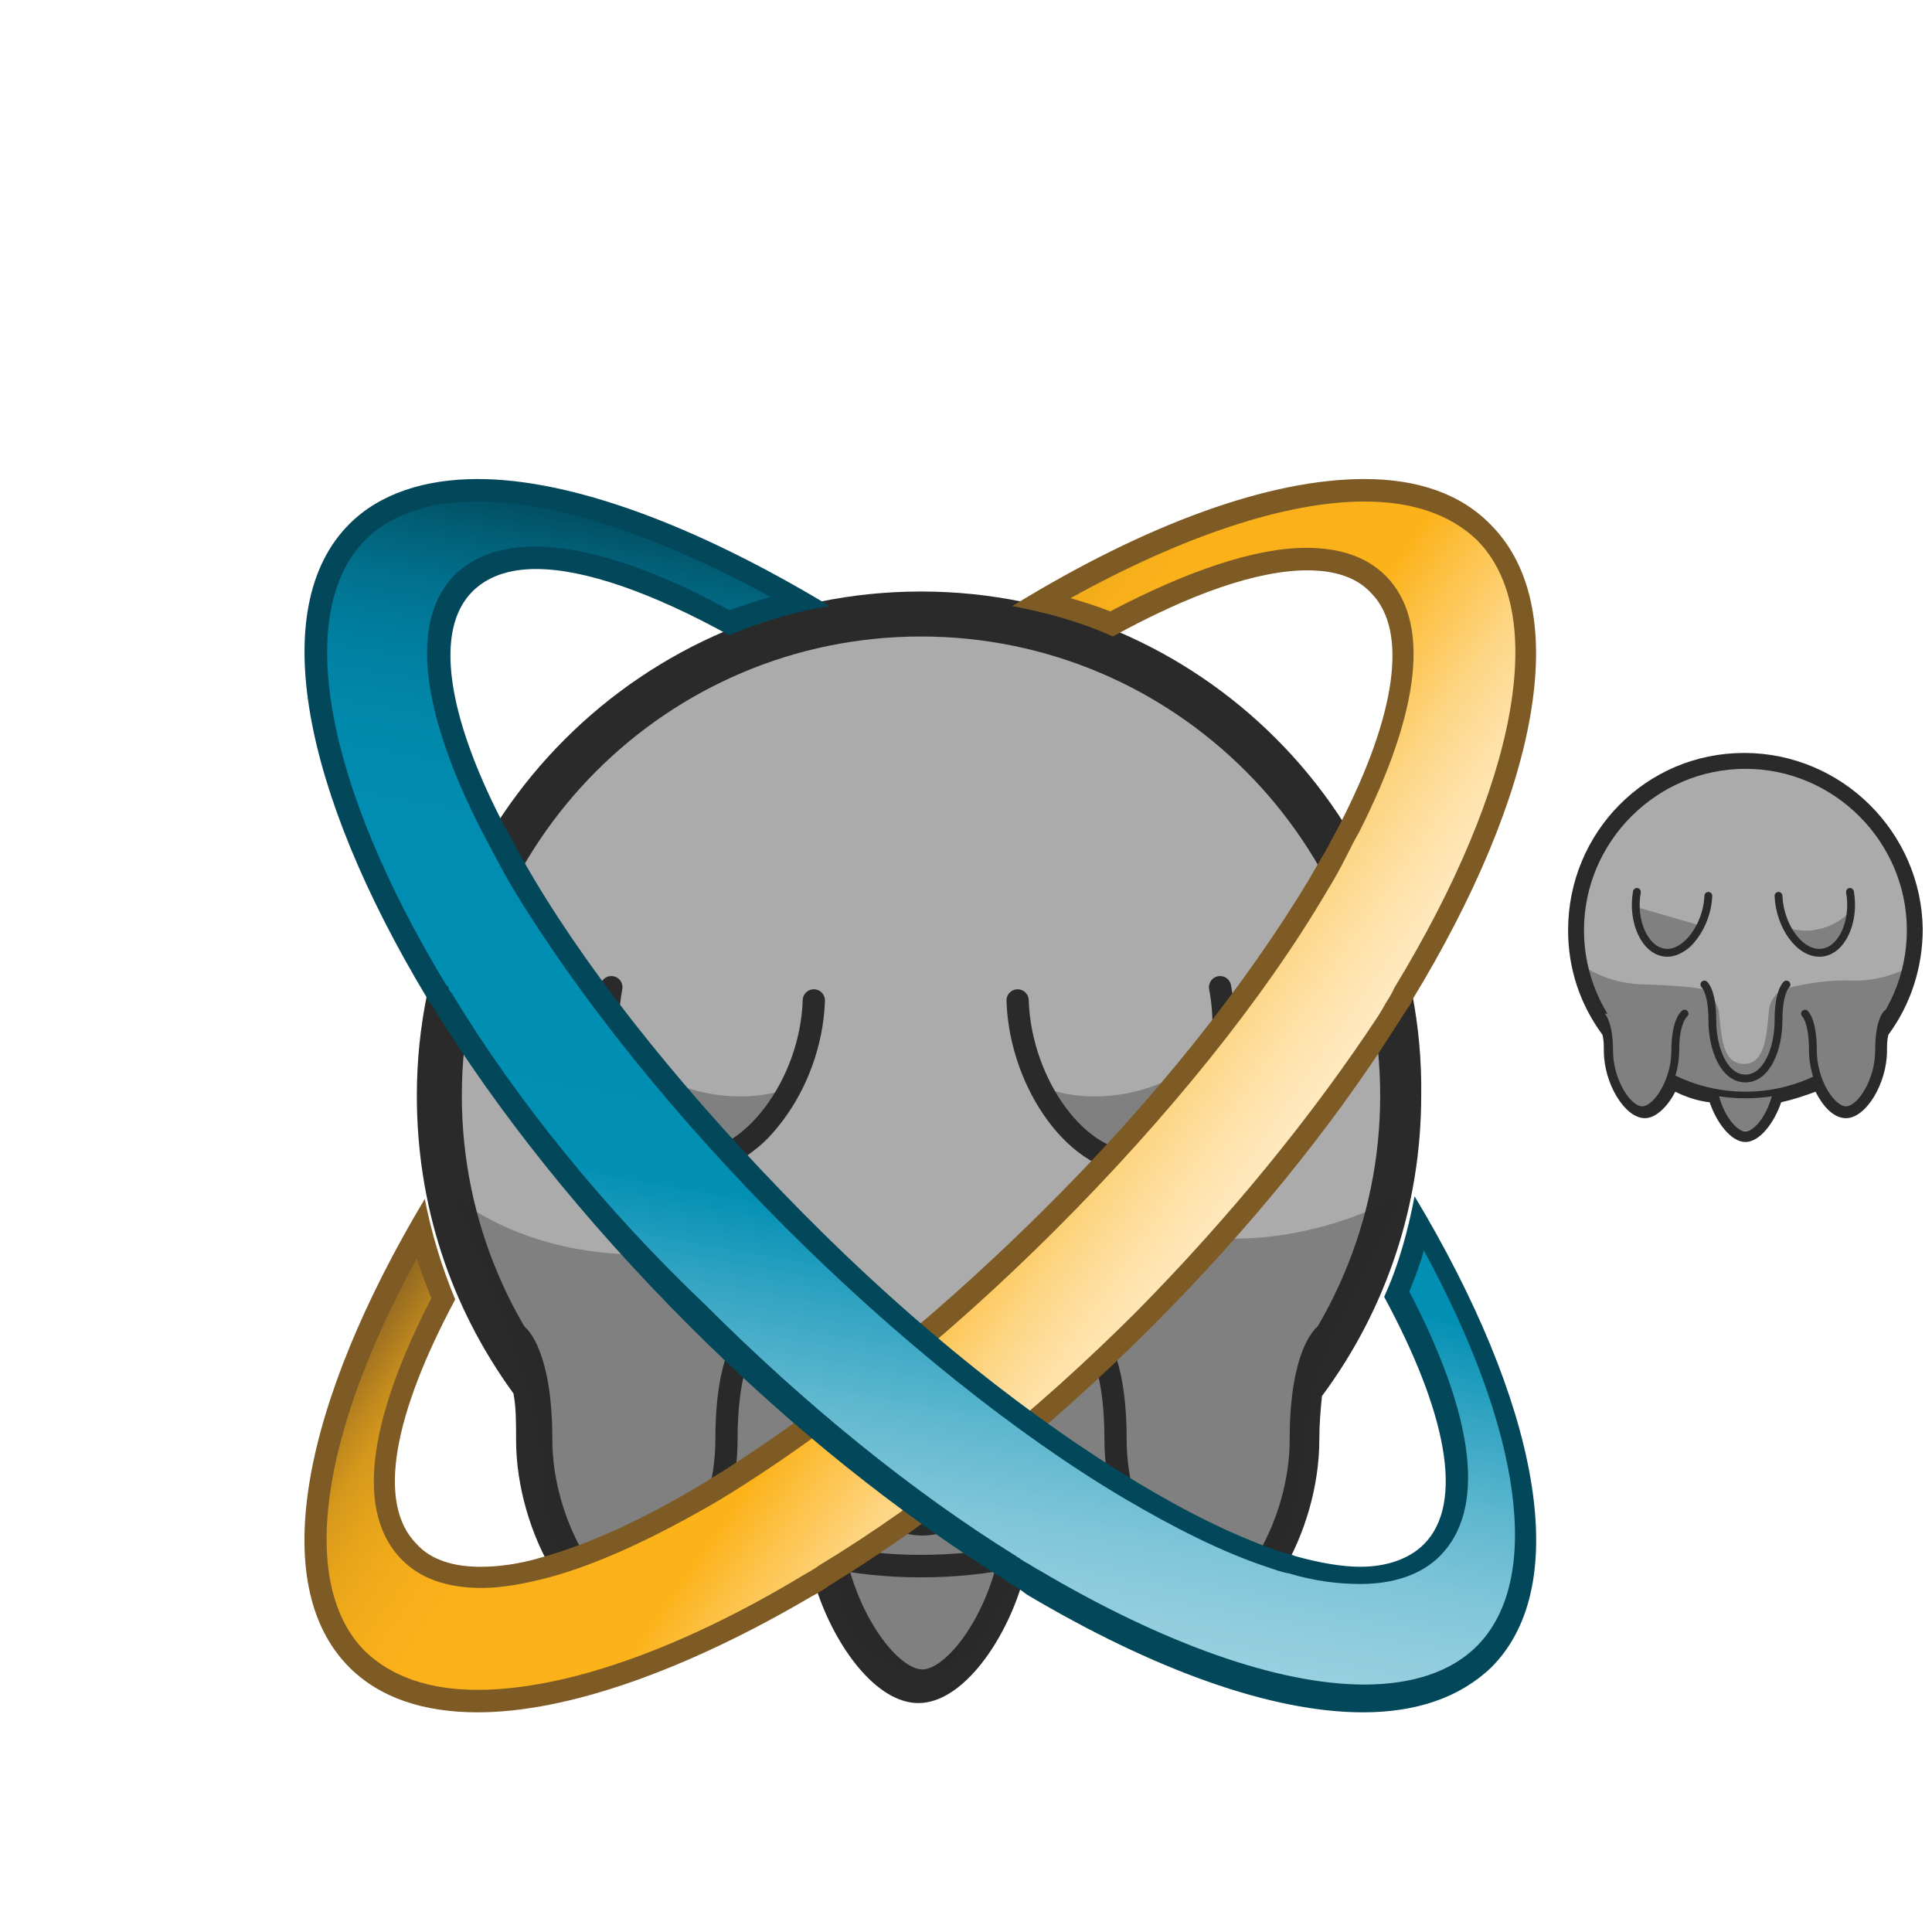
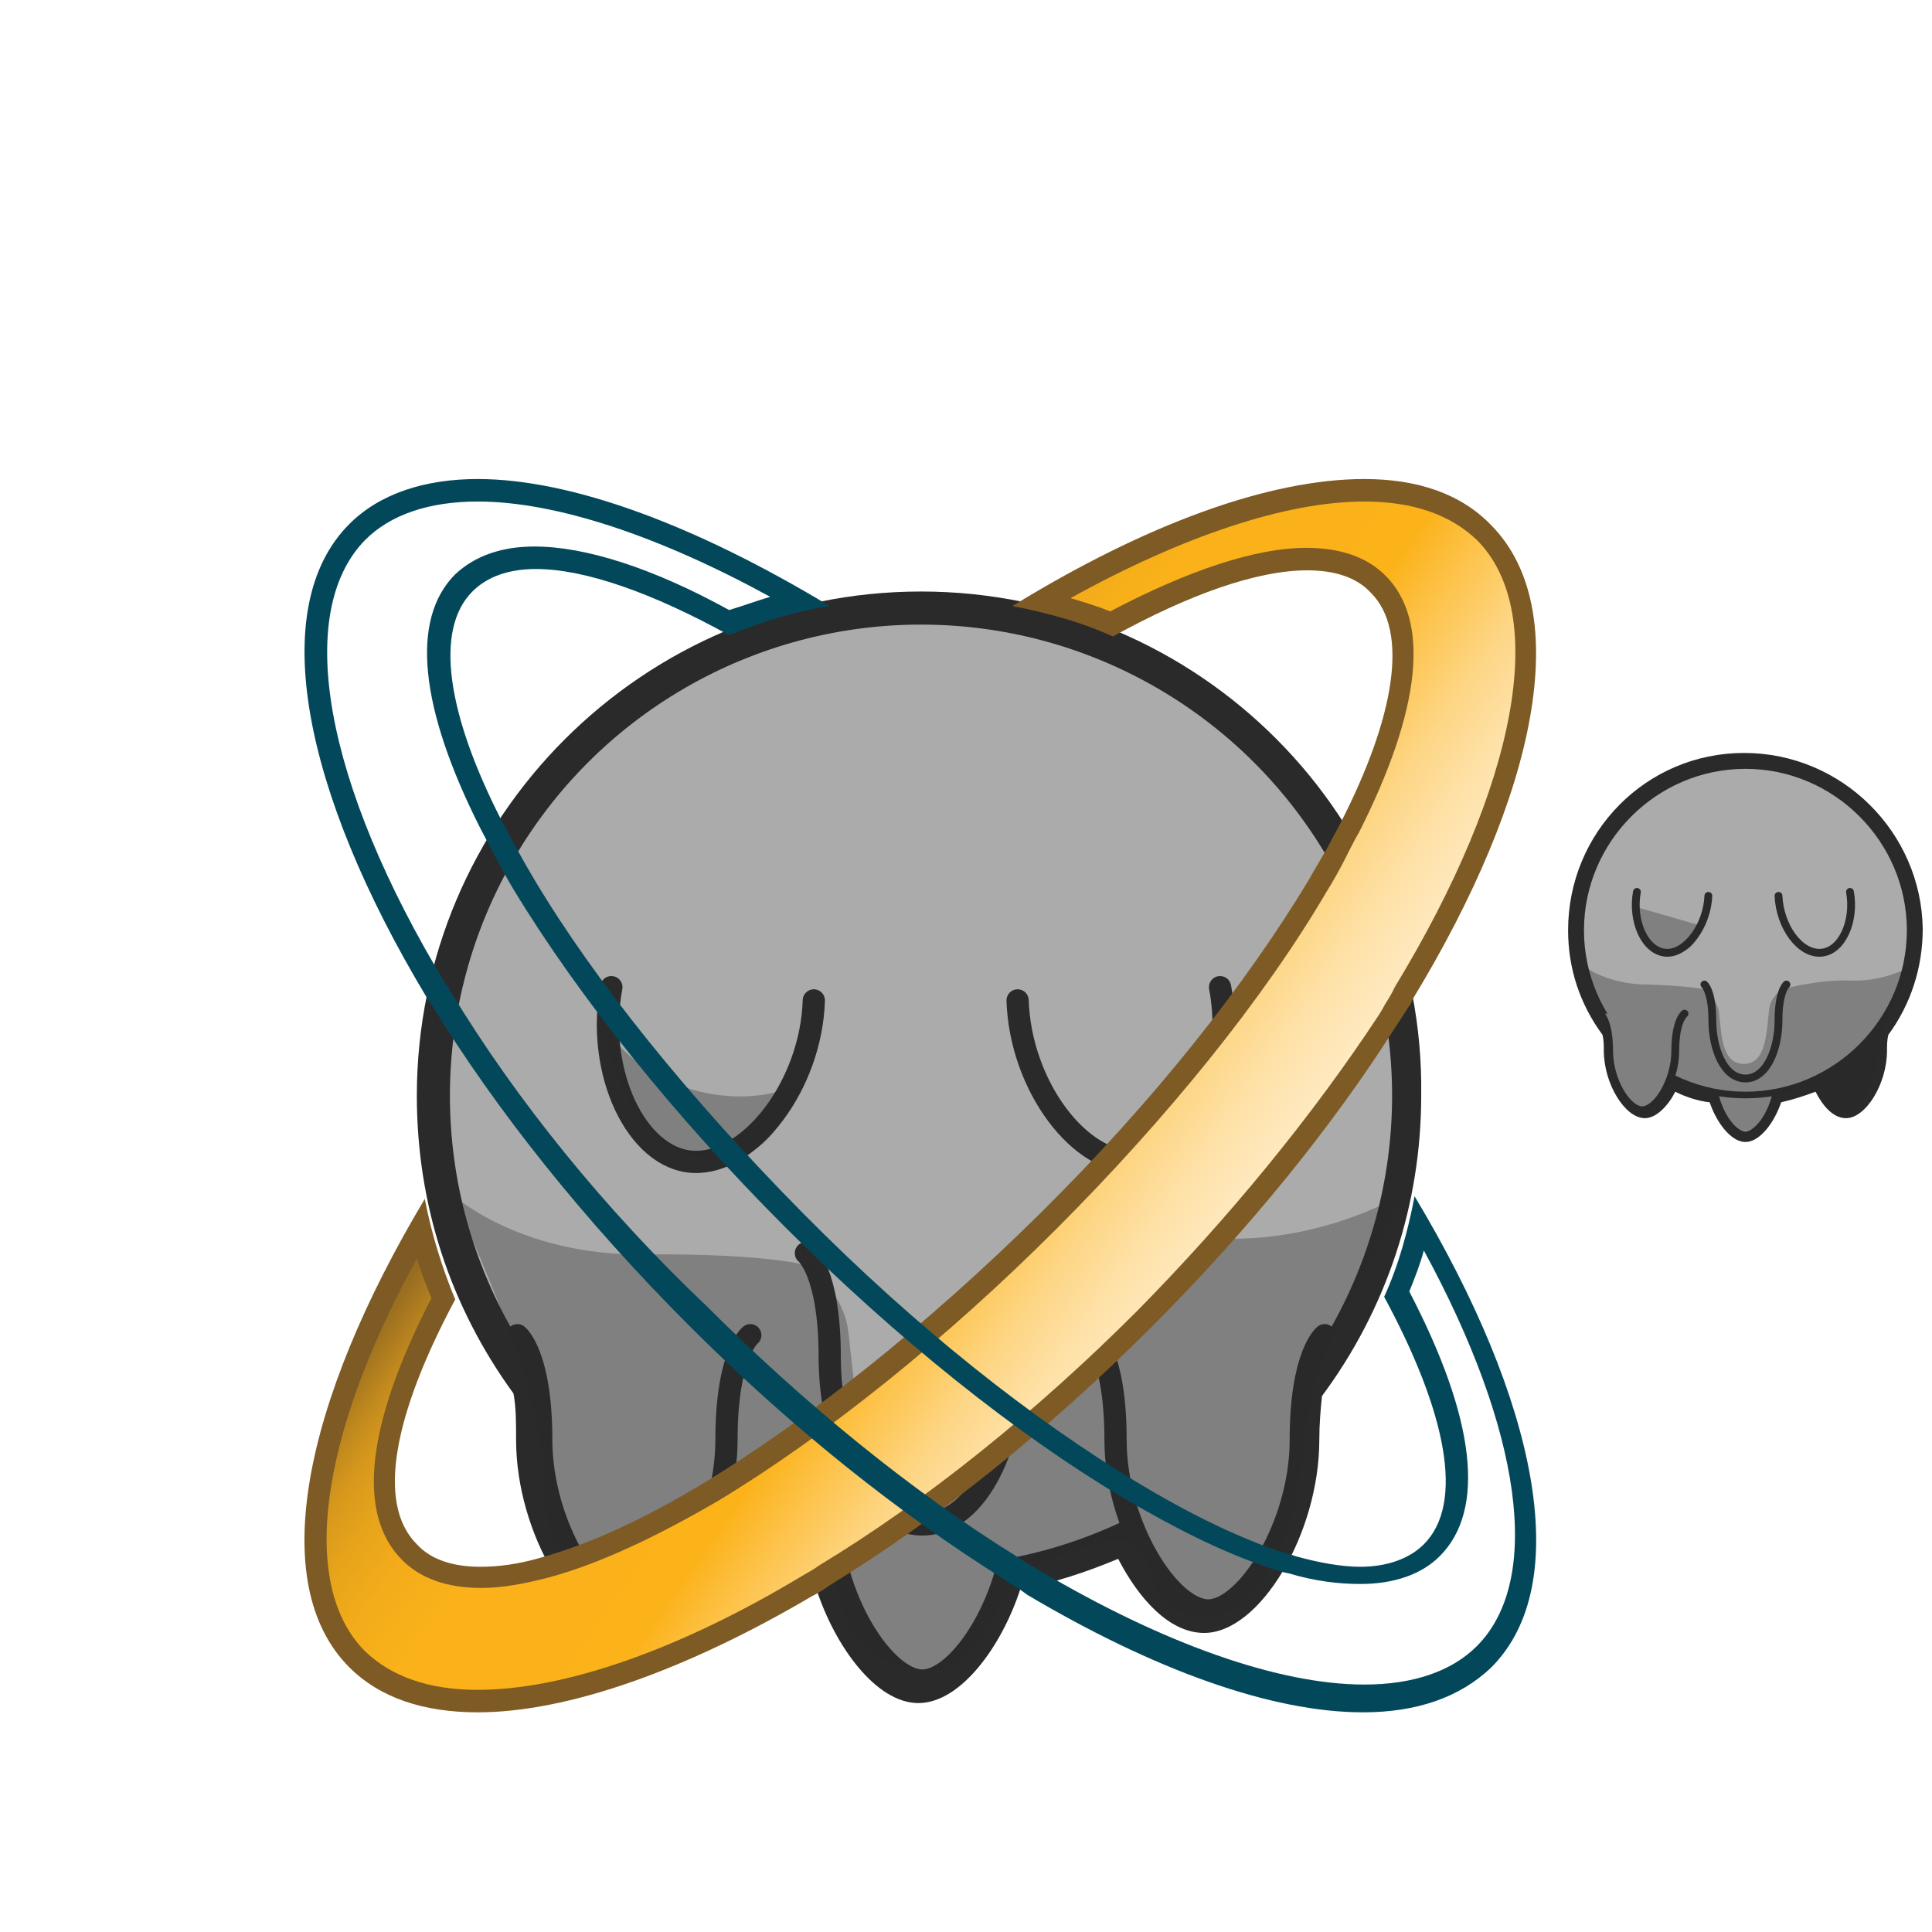
<svg xmlns="http://www.w3.org/2000/svg" version="1.1" id="Layer_2_00000114032112517465215960000007930138415513470382_" x="0px" y="0px" viewBox="0 0 146 146" style="enable-background:new 0 0 146 146;" xml:space="preserve">
  <style type="text/css">
	.st0{fill:#2A2A2A;}
	.st1{fill:#ABABAB;stroke:#2A2A2A;stroke-width:0.59;stroke-linecap:round;stroke-linejoin:round;}
	.st2{fill:#ABABAB;}
	.st3{opacity:0.33;fill:#2A2A2A;enable-background:new    ;}
	.st4{fill:#ABABAB;stroke:#2A2A2A;stroke-width:1.68;stroke-linecap:round;stroke-linejoin:round;}
	.st5{fill:url(#SVGID_1_);}
	.st6{fill:#7E5B24;}
	.st7{fill:url(#SVGID_00000158750957523409917680000003551231430916716179_);}
	.st8{fill:#03485A;}
</style>
  <g id="Layer_1-2">
    <g>
      <g>
        <path class="st0" d="M131.9,86.1c-0.9,0-2-1.3-2.5-3c-1-0.2-2.1-0.5-3-1c-0.5,1.1-1.3,2.1-2.1,2.1c-1.3,0-2.8-2.5-2.8-4.8     c0-0.5,0-1-0.1-1.4c-1.7-2.3-2.6-4.9-2.6-7.8c0-7.2,5.9-13.1,13.1-13.1S145,63,145,70.2c0,2.9-0.9,5.6-2.6,7.8     c-0.1,0.4-0.1,0.8-0.1,1.3c0,2.3-1.4,4.8-2.8,4.8c-0.8,0-1.6-1-2.1-2.1c-0.9,0.4-1.9,0.8-3,0.9C133.9,84.8,132.8,86.1,131.9,86.1     L131.9,86.1z" />
        <path class="st0" d="M131.9,57.5c7.1,0,12.8,5.7,12.8,12.8c0,2.9-1,5.6-2.6,7.7c-0.1,0.4-0.1,0.8-0.1,1.4c0,2.3-1.4,4.5-2.5,4.5     c-0.6,0-1.5-0.9-2-2.2c-1,0.5-2.2,0.9-3.4,1.1c-0.4,1.6-1.5,2.9-2.2,2.9s-1.8-1.3-2.2-2.9c-1.2-0.2-2.3-0.6-3.4-1.1     c-0.5,1.3-1.3,2.2-2,2.2c-1,0-2.5-2.2-2.5-4.5c0-0.6-0.1-1.1-0.1-1.5c-1.6-2.1-2.5-4.8-2.5-7.6C119.1,63.2,124.8,57.5,131.9,57.5      M131.8,56.9c-7.4,0-13.3,6-13.3,13.4c0,2.9,0.9,5.6,2.6,7.9c0.1,0.4,0.1,0.8,0.1,1.2c0,2.5,1.6,5.1,3.1,5.1c0.9,0,1.8-1,2.3-2     c0.8,0.4,1.7,0.7,2.6,0.8c0.5,1.5,1.6,3,2.7,3s2.2-1.5,2.7-3c0.9-0.2,1.8-0.5,2.6-0.8c0.5,1,1.3,2,2.3,2c1.5,0,3.1-2.6,3.1-5.1     c0-0.4,0-0.8,0.1-1.2c1.7-2.3,2.6-5.1,2.6-8C145.2,62.9,139.2,56.9,131.8,56.9L131.8,56.9L131.8,56.9z" />
      </g>
      <path class="st1" d="M135,78.5c0,0-0.6,0.5-0.6,2.8s-1.4,4.5-2.5,4.5s-2.5-2.2-2.5-4.5s-0.6-2.8-0.6-2.8" />
      <g>
        <path class="st2" d="M131.9,82.7c-6.9,0-12.5-5.6-12.5-12.5s5.6-12.5,12.5-12.5c6.9,0,12.5,5.6,12.5,12.5S138.7,82.7,131.9,82.7z     " />
        <path class="st0" d="M131.9,58.1c6.7,0,12.2,5.5,12.2,12.2s-5.5,12.2-12.2,12.2s-12.2-5.5-12.2-12.2S125.2,58.1,131.9,58.1      M131.9,57.5c-7.1,0-12.8,5.7-12.8,12.8S124.8,83,131.9,83s12.8-5.7,12.8-12.8S138.9,57.5,131.9,57.5L131.9,57.5z" />
      </g>
      <path class="st1" d="M135,74.4c0,0-0.6,0.5-0.6,2.7s-0.9,4.4-2.5,4.4s-2.5-2.2-2.5-4.4s-0.6-2.7-0.6-2.7" />
      <path class="st1" d="M127.3,76.6c0,0-0.7,0.5-0.7,2.8s-1.4,4.5-2.5,4.5s-2.5-2.2-2.5-4.5s-0.7-2.8-0.7-2.8" />
-       <path class="st1" d="M142.6,76.6c0,0-0.6,0.5-0.6,2.8s-1.4,4.5-2.5,4.5s-2.5-2.2-2.5-4.5s-0.6-2.8-0.6-2.8" />
      <path class="st1" d="M123.7,67.4c-0.4,2.2,0.6,4.5,2.2,4.6c1.5,0.1,3.1-2,3.2-4.3" />
      <path class="st1" d="M139.8,67.4c0.4,2.2-0.6,4.5-2.2,4.6s-3.1-2-3.2-4.3" />
-       <path class="st3" d="M134.9,70c0.5,1.1,1,2.2,2.5,2c1.7-0.2,2.5-2,2.7-3.5C139,70.1,136.6,70.8,134.9,70L134.9,70L134.9,70z" />
      <path class="st3" d="M128.7,70c-0.5,1.1-1,2.2-2.5,2c-1.7-0.2-2.5-2-2.7-3.5" />
      <path class="st3" d="M128.9,74.8c0,0,0.9,0.8,1,1.7c0.2,1.7,0.2,3.9,1.9,3.9s1.7-2.5,1.9-4.2c0.1-0.8,0.9-1.4,0.9-1.4    s2.6-0.8,5.3-0.7s4.7-1.2,4.7-1.2s-1.9,3.6-2.3,4.8c-0.4,1.4-0.3,2.9-0.9,4.3c-0.5,1.3-1.8,3-3.2,1.6c-0.6-0.6-0.2-1.2-0.9-1.5    c-0.6-0.2-1.7,0.3-2.3,0.5c-1.5,0.6-1.2,2.4-2.7,2.8c-0.8,0.2-1.7-0.2-2.2-0.8c-0.7-0.8-0.3-1.7-1.2-2.3c-0.5-0.3-1.9-0.8-2.4-0.6    c-0.5,0.2-0.5,1.1-0.9,1.5c-2.1,1.9-3.8-0.8-3.7-2.7c0-2.6-2.5-7.7-2.5-7.7s1.8,1.6,5.1,1.6C127.8,74.5,129,74.8,128.9,74.8    L128.9,74.8L128.9,74.8z" />
    </g>
    <g>
      <g>
        <path class="st0" d="M69.6,127.9c-2.6,0-5.7-3.7-7.1-8.5c-3-0.6-5.9-1.5-8.6-2.8c-1.4,3.1-3.7,5.9-6.1,5.9     c-3.8,0-7.9-7.2-7.9-13.7c0-1.4-0.1-2.7-0.3-3.9c-4.8-6.4-7.3-14.1-7.3-22.2c0-20.5,16.7-37.2,37.3-37.2s37.2,16.7,37.2,37.2     c0,8.2-2.6,15.9-7.5,22.4c-0.2,1.1-0.2,2.3-0.2,3.6c0,6.5-4.1,13.7-7.9,13.7c-2.3,0-4.7-2.8-6.1-5.9c-2.7,1.2-5.5,2.2-8.5,2.7     C75.2,124.2,72.2,127.9,69.6,127.9L69.6,127.9L69.6,127.9z" />
        <path class="st0" d="M69.6,46.4c20.1,0,36.4,16.3,36.4,36.4c0,8.3-2.8,15.9-7.4,22.1c-0.2,1-0.3,2.3-0.3,3.9     c0,6.5-4.1,12.9-7,12.9c-1.9,0-4.2-2.6-5.7-6.2c-3,1.5-6.2,2.5-9.6,3.1c-1.3,4.7-4.2,8.4-6.4,8.4s-5.2-3.7-6.4-8.4     c-3.4-0.6-6.7-1.7-9.7-3.2c-1.5,3.6-3.8,6.2-5.7,6.2c-2.9,0-7-6.4-7-12.9c0-1.8-0.1-3.1-0.3-4.2c-4.5-6.1-7.2-13.6-7.2-21.8     C33.2,62.7,49.5,46.4,69.6,46.4 M69.6,44.7c-21,0-38.1,17.1-38.1,38.1c0,8.2,2.5,15.9,7.3,22.5c0.2,1,0.2,2.2,0.2,3.5     c0,7.1,4.5,14.6,8.7,14.6c2.7,0,5-2.8,6.5-5.7c2.4,1.1,4.9,1.9,7.5,2.4c1.4,4.3,4.5,8.6,7.7,8.6s6.3-4.3,7.7-8.6     c2.6-0.5,5-1.3,7.4-2.3c1.5,2.9,3.8,5.6,6.5,5.6c4.2,0,8.7-7.5,8.7-14.6c0-1.2,0.1-2.3,0.2-3.3c4.9-6.6,7.5-14.5,7.5-22.7     C107.7,61.8,90.6,44.7,69.6,44.7L69.6,44.7L69.6,44.7z" />
      </g>
      <path class="st4" d="M78.5,106.2c0,0-1.8,1.4-1.8,7.9s-4.1,12.9-7,12.9s-7-6.4-7-12.9s-1.8-7.9-1.8-7.9" />
      <g>
        <circle class="st2" cx="69.6" cy="82.8" r="35.6" />
-         <path class="st0" d="M69.6,48.1c19.2,0,34.7,15.6,34.7,34.7s-15.6,34.7-34.7,34.7s-34.7-15.6-34.7-34.7S50.4,48.1,69.6,48.1      M69.6,46.4c-20.1,0-36.4,16.3-36.4,36.4s16.3,36.4,36.4,36.4S106,102.9,106,82.8S89.7,46.4,69.6,46.4L69.6,46.4z" />
      </g>
      <path class="st4" d="M78.5,94.7c0,0-1.8,1.4-1.8,7.8s-2.7,12.7-7,12.7s-7-6.3-7-12.7s-1.8-7.8-1.8-7.8" />
      <path class="st4" d="M56.7,100.9c0,0-1.8,1.4-1.8,7.9s-4.1,12.9-7,12.9s-7-6.4-7-12.9s-1.8-7.9-1.8-7.9" />
      <path class="st4" d="M100.1,100.9c0,0-1.8,1.4-1.8,7.9s-4.1,12.9-7,12.9s-7-6.4-7-12.9s-1.8-7.9-1.8-7.9" />
      <path class="st4" d="M46.2,74.6c-1.2,6.4,1.9,13,6.2,13.2s8.9-5.8,9.1-12.2" />
      <path class="st4" d="M92.2,74.6c1.2,6.3-1.8,12.9-6.2,13.2s-8.9-5.8-9.1-12.2" />
-       <path class="st3" d="M78.2,81.9c1.5,3.2,2.9,6.2,7.1,5.6c4.9-0.6,7-5.6,7.7-9.9C90.1,82.2,83.1,84.2,78.2,81.9z" />
      <path class="st3" d="M60.5,81.9c-1.5,3.2-2.9,6.2-7.1,5.6c-5-0.6-7-5.6-7.7-9.9C48.6,82.2,55.5,84.2,60.5,81.9z" />
      <path class="st3" d="M61.3,95.7c0,0,2.5,2.2,2.8,4.9c0.6,4.7,0.6,11.1,5.5,11.1s4.9-7.2,5.3-12c0.2-2.3,2.6-4.1,2.6-4.1    s7.5-2.2,15.1-2s13.5-3.4,13.5-3.4s-5.4,10.3-6.6,13.8c-1.3,4-0.8,8.2-2.4,12.2c-1.5,3.6-5,8.5-9.1,4.7c-1.7-1.6-0.7-3.5-2.5-4.3    c-1.8-0.7-4.9,0.8-6.5,1.4c-4.3,1.6-3.6,7-7.8,8.1c-2.3,0.6-4.9-0.5-6.4-2.3c-1.9-2.3-0.8-4.8-3.5-6.6c-1.3-0.8-5.4-2.2-6.9-1.6    c-1.4,0.6-1.4,3.1-2.7,4.3c-5.9,5.5-10.7-2.3-10.6-7.7c0.1-7.5-7-22-7-22s5,4.7,14.6,4.6S61.3,95.7,61.3,95.7L61.3,95.7L61.3,95.7    z" />
      <g>
        <g>
          <linearGradient id="SVGID_1_" gradientUnits="userSpaceOnUse" x1="48.941" y1="-861.681" x2="90.626" y2="-890.877" gradientTransform="matrix(1 0 0 -1 0 -793.4)">
            <stop offset="0" style="stop-color:#7E5B24" />
            <stop offset="0" style="stop-color:#856023" />
            <stop offset="5.000000e-02" style="stop-color:#A57620" />
            <stop offset="9.000000e-02" style="stop-color:#C0891E" />
            <stop offset="0.13" style="stop-color:#D6981C" />
            <stop offset="0.19" style="stop-color:#E7A41B" />
            <stop offset="0.26" style="stop-color:#F3AC1A" />
            <stop offset="0.35" style="stop-color:#FAB11A" />
            <stop offset="0.62" style="stop-color:#FCB31A" />
            <stop offset="0.63" style="stop-color:#FCB522" />
            <stop offset="0.73" style="stop-color:#FDC85A" />
            <stop offset="0.81" style="stop-color:#FDD686" />
            <stop offset="0.89" style="stop-color:#FEE1A6" />
            <stop offset="0.96" style="stop-color:#FEE7BA" />
            <stop offset="1" style="stop-color:#FFEAC1" />
          </linearGradient>
          <path class="st5" d="M36.1,128.5c-3.9,0-7-1.1-9.1-3.2c-5.5-5.5-3.7-17.8,4.7-32.5c0.4,1.8,1,3.6,1.7,5.3      c-4.9,9.2-5.8,16-2.5,19.2c1.2,1.3,3.1,1.9,5.4,1.9c1.4,0,3-0.2,4.8-0.7c3.6-1,7.9-2.9,12.6-5.8c8-4.8,17.1-12.1,25.4-20.4      S94.7,75,99.5,66.9c0.5-0.9,1-1.8,1.5-2.7c0.3-0.6,0.6-1.2,0.9-1.7c4.6-8.9,5.3-15.3,2.2-18.4c-1.3-1.3-3.1-1.9-5.4-1.9      c-3.7,0-8.8,1.7-14.7,4.9c-1.7-0.7-3.5-1.2-5.3-1.7C88,40,96.6,37,103.1,37c3.9,0,7,1.1,9.1,3.2c5.8,5.8,3.5,19.1-6.1,34.8      l-0.2,0.4c-0.2,0.4-0.5,0.8-0.7,1.2l-0.3,0.5c-4.9,7.6-11.2,15.4-18.3,22.5c-7.7,7.7-16,14.4-24.2,19.4      c-0.4,0.3-0.8,0.5-1.3,0.8C51.5,125.4,42.7,128.5,36.1,128.5L36.1,128.5L36.1,128.5z" />
          <path class="st6" d="M103.1,37.9c3.7,0,6.5,1,8.5,2.9c5.5,5.5,3.1,18.5-6.2,33.8l-0.1,0.2l-0.1,0.2c-0.2,0.4-0.5,0.8-0.7,1.2      l-0.3,0.5c-5,7.6-11.3,15.3-18.3,22.4c-7.6,7.6-15.9,14.3-24,19.2c-0.4,0.3-0.8,0.5-1.3,0.8c-9.3,5.6-18,8.6-24.5,8.6      c-3.7,0-6.5-1-8.5-2.9c-5-5-3.5-16.2,3.9-29.7c0.3,1,0.7,2,1.1,3c-4.9,9.5-5.7,16.3-2.2,19.8c1.4,1.4,3.4,2.1,6,2.1      c1.5,0,3.2-0.3,5.1-0.8c3.7-1,8-3,12.8-5.8c8.1-4.9,17.2-12.2,25.5-20.5c8.4-8.4,15.7-17.4,20.5-25.6c0.5-0.8,1-1.7,1.5-2.7      c0.3-0.6,0.6-1.2,0.9-1.7c4.7-9.3,5.4-16,2-19.4c-1.4-1.4-3.4-2.1-6-2.1c-3.8,0-8.9,1.7-14.8,4.8c-1-0.4-2-0.7-3-1      C89.4,40.5,97.2,37.9,103.1,37.9 M103.1,36.2c-7.2,0-16.5,3.4-26.6,9.6l0,0c2.6,0.5,5.2,1.2,7.6,2.3c5.8-3.2,10.9-5,14.7-5      c2,0,3.7,0.5,4.8,1.7c2.9,2.9,1.8,9.4-2.3,17.4c-0.3,0.6-0.6,1.1-0.9,1.7l0,0c-0.5,0.9-1,1.7-1.5,2.6      c-4.7,7.8-11.6,16.6-20.3,25.2S61,107.3,53.3,112c-4.6,2.8-8.8,4.7-12.4,5.7c-1.7,0.5-3.2,0.7-4.6,0.7c-2,0-3.7-0.5-4.8-1.7      c-3.1-3.1-1.7-9.9,2.9-18.5c-1-2.4-1.8-5-2.3-7.6c-9.2,15.4-12,29.1-5.7,35.4c2.3,2.3,5.6,3.4,9.7,3.4c6.8,0,15.8-3.2,25.3-8.8      c0.4-0.2,0.9-0.5,1.3-0.8c8-4.9,16.3-11.5,24.3-19.5c7.4-7.4,13.7-15.2,18.4-22.6l0,0c0.4-0.6,0.7-1.1,1.1-1.7      c0.1-0.1,0.2-0.3,0.2-0.4c9.5-15.6,12.3-29.5,6-35.9C110.4,37.3,107.1,36.2,103.1,36.2L103.1,36.2L103.1,36.2z" />
        </g>
        <g>
          <linearGradient id="SVGID_00000020395733198523575440000001012758571709356976_" gradientUnits="userSpaceOnUse" x1="76.5" y1="-837.142" x2="62.75" y2="-915.168" gradientTransform="matrix(1 0 0 -1 0 -793.4)">
            <stop offset="0" style="stop-color:#03485A" />
            <stop offset="0" style="stop-color:#024B5E" />
            <stop offset="5.000000e-02" style="stop-color:#026078" />
            <stop offset="0.1" style="stop-color:#01718E" />
            <stop offset="0.16" style="stop-color:#017E9F" />
            <stop offset="0.23" style="stop-color:#0188AB" />
            <stop offset="0.34" style="stop-color:#018DB2" />
            <stop offset="0.62" style="stop-color:#018FB4" />
            <stop offset="0.71" style="stop-color:#32A4C2" />
            <stop offset="0.8" style="stop-color:#5EB7CF" />
            <stop offset="0.88" style="stop-color:#7EC5D8" />
            <stop offset="0.95" style="stop-color:#92CDDD" />
            <stop offset="1" style="stop-color:#99D1E0" />
          </linearGradient>
-           <path style="fill:url(#SVGID_00000020395733198523575440000001012758571709356976_);" d="M103.1,128.5c-6.6,0-15.5-3.1-24.9-8.8      c-0.4-0.2-0.8-0.5-1.2-0.7l-0.6-0.4c-8-5-16.1-11.5-23.6-19c-7.7-7.7-14.4-16-19.4-24.2L33,74.8C23.5,59.2,21.3,46,27,40.2      c2.1-2.1,5.2-3.2,9.1-3.2c6.5,0,15.1,3,24.3,8.4c-1.8,0.4-3.6,1-5.3,1.7c-5.9-3.2-10.9-4.9-14.6-4.9c-2.3,0-4.1,0.6-5.4,1.9      c-3.1,3.1-2.4,9.4,2.1,18.3c0.8,1.5,1.6,3,2.5,4.5C44.5,75,51.8,84,60.1,92.3s17.3,15.6,25.4,20.4c3.9,2.3,7.4,4.1,10.6,5.1      c0.6,0.2,1.1,0.4,1.7,0.5c1.9,0.5,3.6,0.8,5.2,0.8c2.3,0,4.1-0.6,5.4-1.9c3.2-3.2,2.3-10.1-2.7-19.4c0.7-1.7,1.3-3.5,1.7-5.3      c8.5,14.8,10.4,27.2,4.8,32.7C110.1,127.4,107,128.5,103.1,128.5L103.1,128.5L103.1,128.5z" />
          <path class="st8" d="M36.1,37.9c5.9,0,13.7,2.6,22.1,7.2c-1,0.3-2.1,0.7-3.1,1c-5.8-3.2-10.9-4.8-14.7-4.8c-2.5,0-4.5,0.7-6,2.1      c-3.4,3.4-2.7,10.1,1.9,19.2c0.8,1.5,1.6,3.1,2.5,4.6c4.9,8.1,12.2,17.2,20.5,25.5c8.4,8.4,17.5,15.7,25.6,20.5      c3.9,2.3,7.5,4.1,10.8,5.2c0.6,0.2,1.1,0.4,1.7,0.5c2,0.6,3.8,0.8,5.4,0.8c2.5,0,4.6-0.7,6-2.1c3.5-3.5,2.7-10.4-2.3-20      c0.4-1,0.8-2,1.1-3.1c7.4,13.6,9,24.9,4,29.9c-1.9,1.9-4.8,2.9-8.5,2.9c-6.5,0-15.2-3.1-24.5-8.6c-0.4-0.2-0.8-0.5-1.2-0.7      c-0.1-0.1-0.2-0.1-0.3-0.2c-0.1-0.1-0.2-0.1-0.3-0.2c-7.9-4.9-16-11.5-23.4-18.9C45.7,91.4,39,83.1,34.1,75      c-0.1-0.1-0.2-0.2-0.2-0.4l-0.2-0.2c-9.2-15.2-11.5-28.1-6.1-33.6C29.5,38.9,32.4,37.9,36.1,37.9 M36.1,36.2      c-4,0-7.4,1.1-9.7,3.4c-6.3,6.3-3.5,20.2,5.8,35.7c0.1,0.2,0.2,0.4,0.4,0.6c4.9,8,11.5,16.3,19.5,24.3      c7.8,7.8,15.9,14.2,23.7,19.1c0.2,0.1,0.4,0.3,0.6,0.4c0.4,0.2,0.8,0.5,1.2,0.8c9.6,5.7,18.5,8.9,25.4,8.9c4,0,7.3-1.1,9.7-3.4      c6.3-6.3,3.5-20.1-5.8-35.6c-0.5,2.6-1.2,5.2-2.3,7.6c4.7,8.7,6.1,15.6,3,18.7c-1.1,1.1-2.8,1.7-4.8,1.7c-1.4,0-3.1-0.3-4.9-0.8      c-0.5-0.2-1.1-0.3-1.6-0.5l0,0c-3.1-1.1-6.6-2.8-10.4-5.1c-7.8-4.7-16.6-11.6-25.2-20.3S45,74.2,40.4,66.5      c-0.9-1.5-1.7-3-2.5-4.5c-4.1-8-5.1-14.4-2.2-17.3c1.1-1.1,2.7-1.7,4.8-1.7c3.7,0,8.8,1.8,14.6,5c2.4-1,5-1.8,7.6-2.2      C52.6,39.7,43.2,36.2,36.1,36.2L36.1,36.2L36.1,36.2z" />
        </g>
      </g>
    </g>
  </g>
</svg>